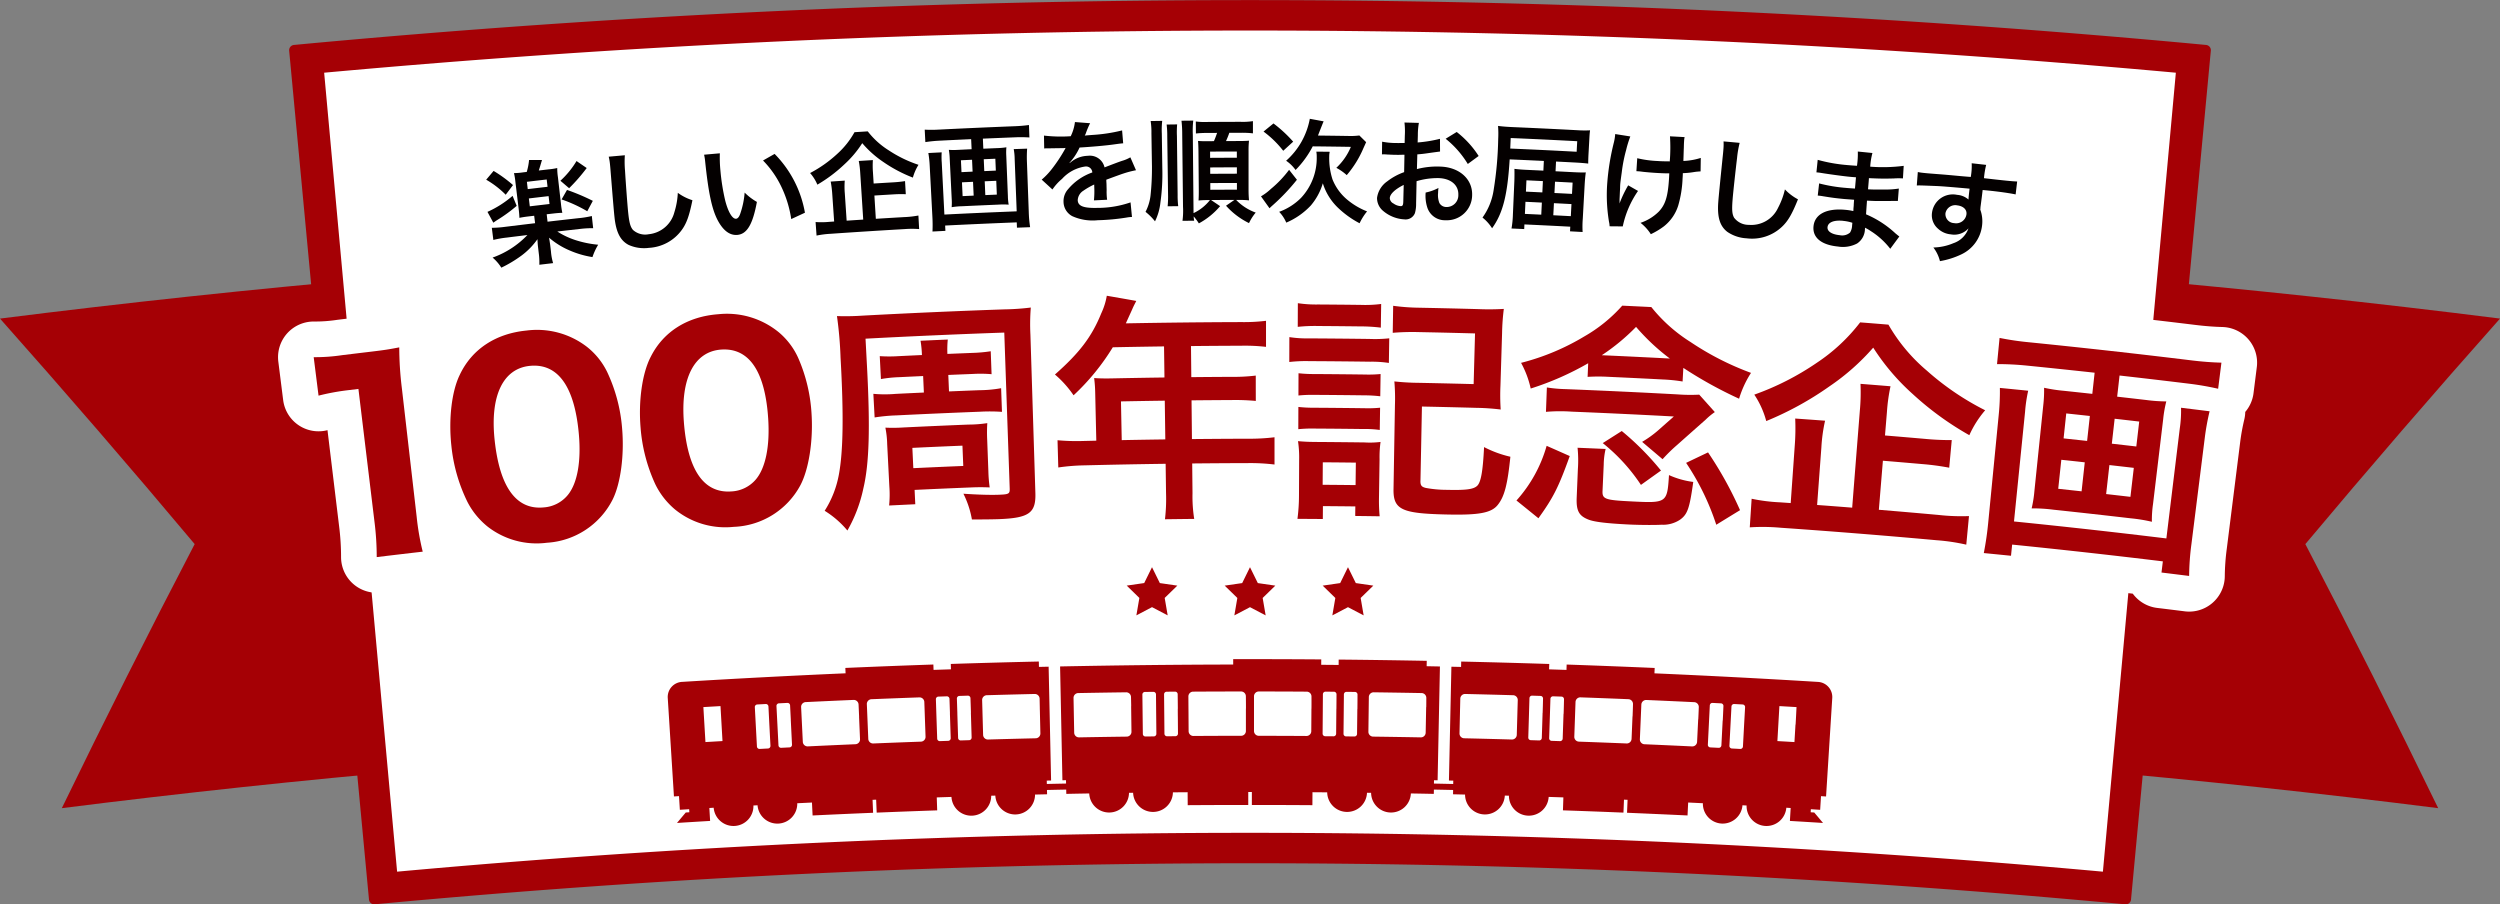
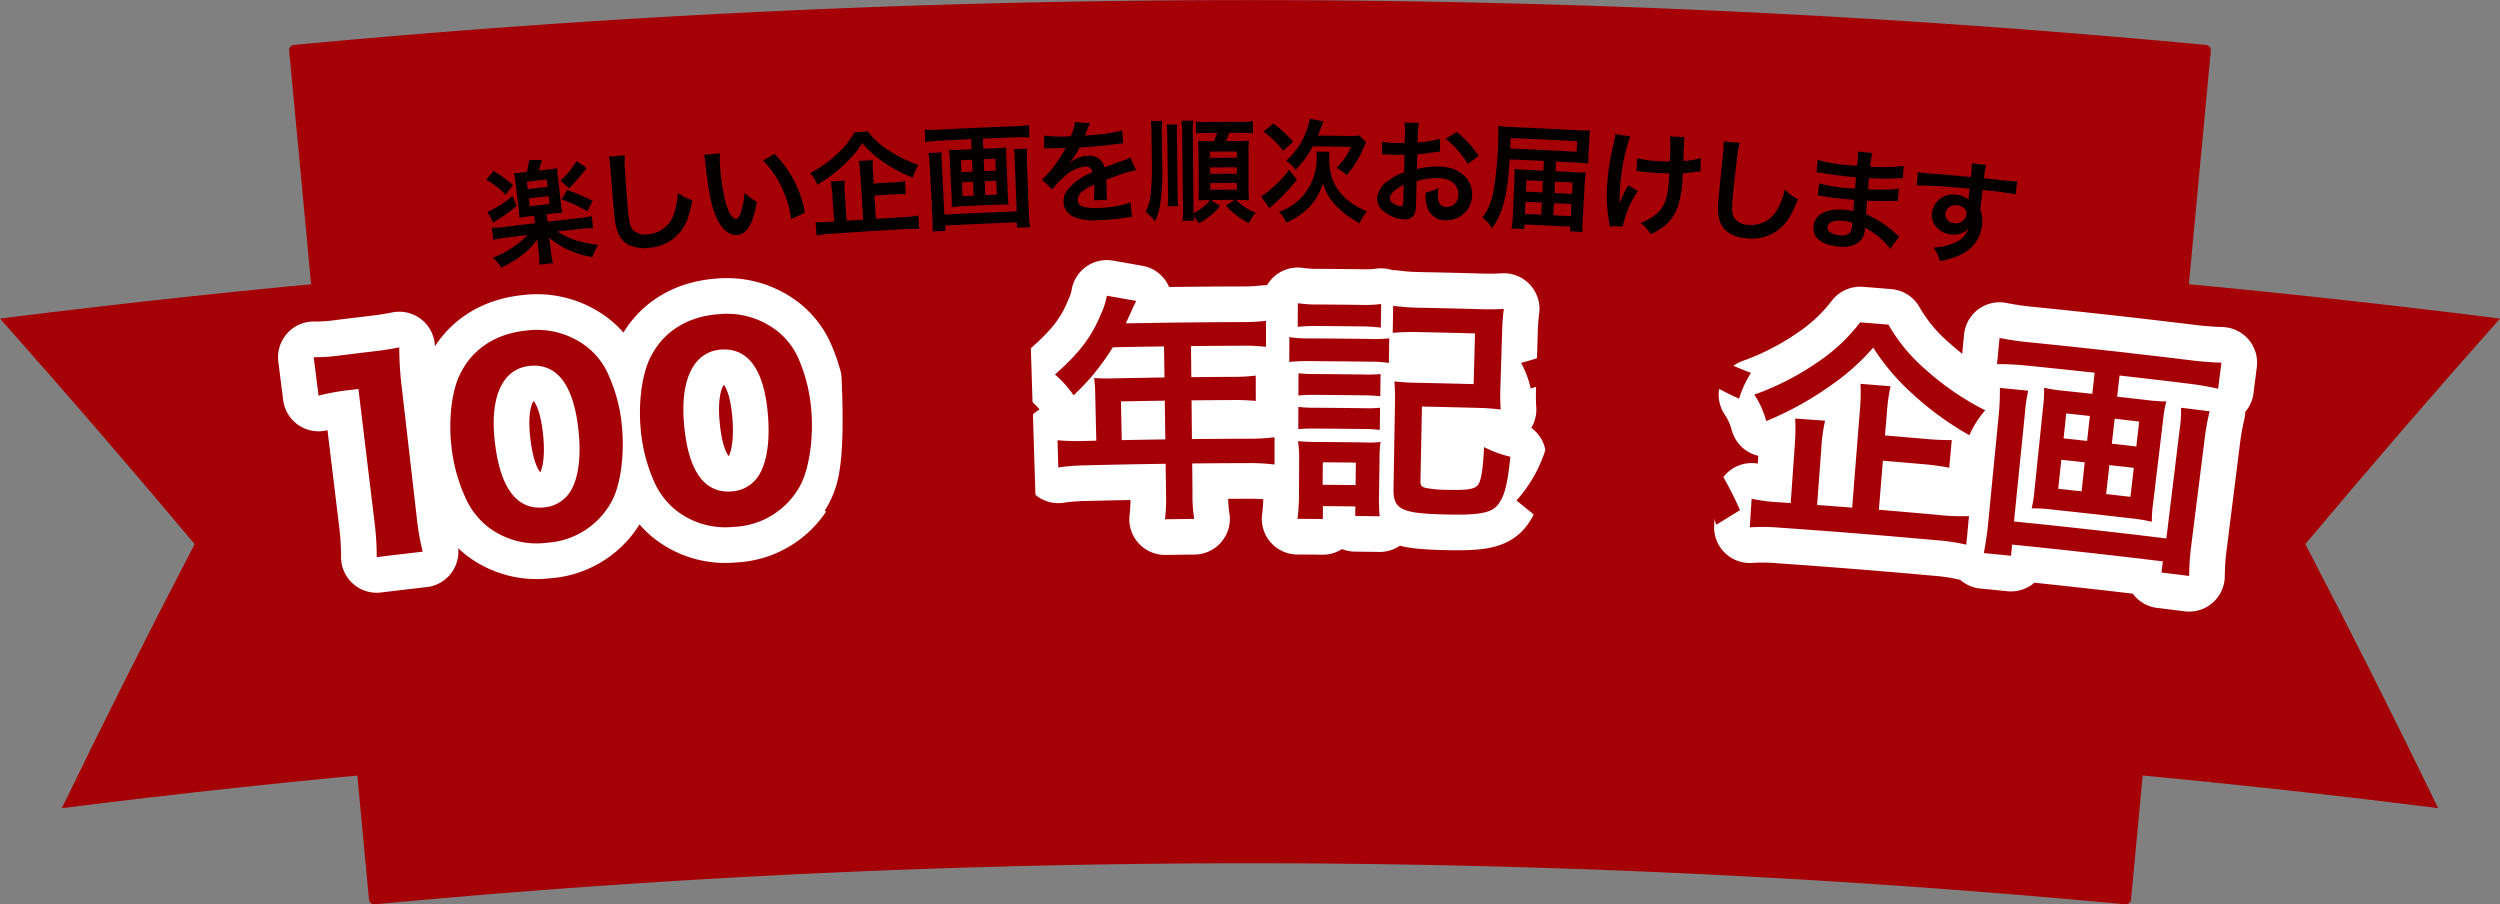
<svg xmlns="http://www.w3.org/2000/svg" width="393.322" height="142.279" viewBox="0 0 393.322 142.279">
  <rect x="0" y="0" width="393.322" height="142.279" fill="#808080" stroke="none" />
  <g id="グループ_330" data-name="グループ 330" transform="translate(21.376 842.882)">
    <g id="グループ_321" data-name="グループ 321" transform="translate(-21.376 -842.036)">
      <g id="グループ_320" data-name="グループ 320">
        <path id="パス_541" data-name="パス 541" d="M574.262-764.757q29.912,2.621,59.738,6.387-15.63,17.589-30.626,35.48,10.784,20.7,20.9,41.545-28.345-3.581-56.782-6.072Z" transform="translate(-240.677 807.646)" fill="#a50005" />
        <path id="パス_542" data-name="パス 542" d="M38.362-764.757Q8.45-762.136-21.376-758.37-5.746-740.78,9.25-722.89q-10.784,20.7-20.9,41.545,28.345-3.581,56.782-6.072Z" transform="translate(21.376 807.646)" fill="#a50005" />
        <g id="グループ_319" data-name="グループ 319" transform="translate(46.321)">
          <path id="パス_543" data-name="パス 543" d="M350.211-701.434a1471.943,1471.943,0,0,0-275.566,0L62.088-834.984a1606,1606,0,0,1,300.68,0Z" transform="translate(-62.088 842.036)" fill="#fff" />
          <path id="パス_544" data-name="パス 544" d="M350.211-701.434a1471.943,1471.943,0,0,0-275.566,0L62.088-834.984a1606,1606,0,0,1,300.68,0Z" transform="translate(-62.088 842.036)" fill="#a50005" />
          <path id="パス_545" data-name="パス 545" d="M350.211-701.434a1471.943,1471.943,0,0,0-275.566,0L62.088-834.984a1606,1606,0,0,1,300.68,0Z" transform="translate(-62.088 842.036)" fill="none" stroke="#a50005" stroke-linecap="round" stroke-linejoin="round" stroke-width="1.661" />
        </g>
-         <path id="パス_546" data-name="パス 546" d="M81.993-702.567l-11.477-125.7a1602.052,1602.052,0,0,1,291.325,0l-11.477,125.7A1475.838,1475.838,0,0,0,81.993-702.567Z" transform="translate(-19.517 838.86)" fill="#fff" />
      </g>
    </g>
    <g id="グループ_323" data-name="グループ 323" transform="translate(83.674 -739.181)">
      <g id="グループ_322" data-name="グループ 322" transform="translate(0 0)">
        <path id="パス_547" data-name="パス 547" d="M349.221-633q.067-1.074.134-2.148l.795.049q.489-7.758.976-15.516a2.38,2.38,0,0,0-2.251-2.508q-12.858-.788-25.726-1.349.018-.422.037-.845-6.923-.3-13.848-.538-.015.422-.029.845l-2.738-.09.027-.845q-6.925-.223-13.852-.381-.01.423-.019.846l-1.523-.034q-.194,8.952-.388,17.906l.683.015-.012.529q-1.513-.033-3.028-.064c0-.176.007-.353.011-.529l.564.012h0l.366-17.907-2.091-.041q.008-.423.016-.846-6.927-.131-13.855-.2l-.008.846-2.739-.024q0-.423.006-.846-6.928-.053-13.856-.04,0,.423,0,.846-13.618.025-27.234.3l.366,17.907h0l.564-.012c0,.176.007.353.011.529q-1.514.03-3.028.064l-.012-.529.683-.015q-.194-8.953-.388-17.906l-1.523.034q-.009-.423-.019-.846-6.926.157-13.852.381.014.423.027.845l-2.738.09q-.014-.422-.029-.845-6.925.236-13.848.538l.037.845q-12.868.561-25.726,1.349a2.38,2.38,0,0,0-2.251,2.508q.488,7.758.976,15.516l.795-.049.134,2.148,1.464-.091.03.483-.562.035q-.687.815-1.372,1.631v.012q2.6-.163,5.2-.317-.061-1.018-.12-2.035l.682-.041a3.129,3.129,0,0,0,3.3,2.867,3.13,3.13,0,0,0,2.953-3.219l.647-.035a3.129,3.129,0,0,0,3.282,2.882,3.13,3.13,0,0,0,2.968-3.2l2.313-.113q.049,1.018.1,2.036,4.758-.228,9.518-.424-.042-1.019-.084-2.037l.565-.023.083,2.037q4.759-.195,9.52-.357-.034-1.019-.069-2.037l2.314-.077a3.128,3.128,0,0,0,3.219,2.951,3.129,3.129,0,0,0,3.035-3.141l.647-.018a3.129,3.129,0,0,0,3.206,2.966A3.129,3.129,0,0,0,225.7-635.4l1.892-.043-.015-.677q1.513-.033,3.026-.064.007.338.014.677,1.8-.037,3.61-.068a3.128,3.128,0,0,0,3.174,3,3.128,3.128,0,0,0,3.081-3.1l.647-.008a3.129,3.129,0,0,0,3.161,3.015,3.129,3.129,0,0,0,3.1-3.081l2.315-.018q.007,1.019.014,2.038,4.763-.033,9.525-.033,0-1.019,0-2.039h.566q0,1.019,0,2.039,4.763,0,9.525.033.007-1.019.014-2.038l2.315.018a3.129,3.129,0,0,0,3.1,3.081,3.129,3.129,0,0,0,3.161-3.015l.647.008a3.128,3.128,0,0,0,3.081,3.1,3.128,3.128,0,0,0,3.174-3q1.806.032,3.61.068.007-.339.014-.677,1.513.03,3.026.064l-.015.677,1.892.043a3.129,3.129,0,0,0,3.049,3.127,3.129,3.129,0,0,0,3.206-2.966l.647.018a3.128,3.128,0,0,0,3.034,3.141,3.128,3.128,0,0,0,3.219-2.951l2.314.077q-.035,1.019-.069,2.037,4.76.163,9.52.357l.083-2.037.565.023q-.042,1.019-.084,2.037,4.759.2,9.518.424.048-1.018.1-2.036l2.313.113a3.129,3.129,0,0,0,2.967,3.2A3.129,3.129,0,0,0,337-633.714l.647.035a3.129,3.129,0,0,0,2.952,3.219,3.129,3.129,0,0,0,3.3-2.867l.682.041-.12,2.035q2.6.153,5.2.317v-.012q-.685-.816-1.372-1.631l-.562-.035.03-.483ZM176.37-646.567l.108,1.894.049.858-2.683.156-.043-.731-.12-2.02q-.081-1.376-.163-2.752l2.693-.157Q176.292-647.943,176.37-646.567Zm7.5-.41.08,1.54q.062,1.186.124,2.373a.406.406,0,0,1-.393.417l-1.3.069a.406.406,0,0,1-.435-.374l-.122-2.272q-.044-.821-.088-1.64l-.123-2.293a.407.407,0,0,1,.4-.418l1.307-.069a.407.407,0,0,1,.436.375Zm3.4-.174.068,1.38q.063,1.267.126,2.534a.405.405,0,0,1-.394.416l-1.3.066a.407.407,0,0,1-.435-.375q-.062-1.216-.124-2.433-.038-.74-.076-1.48-.058-1.147-.117-2.293a.406.406,0,0,1,.4-.417l1.307-.066a.406.406,0,0,1,.436.375Q187.22-648.3,187.277-647.151Zm10.744-.495.037.872q.057,1.343.114,2.686a.754.754,0,0,1-.738.769q-3.732.16-7.463.339a.754.754,0,0,1-.8-.7l-.11-2.259-.063-1.3q-.047-.968-.094-1.936a.755.755,0,0,1,.737-.773q3.749-.181,7.5-.341a.755.755,0,0,1,.8.7Q197.98-648.613,198.021-647.646Zm10.335-.4.013.384q.057,1.588.112,3.175a.754.754,0,0,1-.744.763q-3.732.133-7.465.286a.753.753,0,0,1-.8-.7l-.114-2.748-.034-.81q-.04-.969-.08-1.937a.756.756,0,0,1,.743-.768q3.75-.153,7.5-.287a.755.755,0,0,1,.8.708Zm3.957-.134.007.2q.06,1.86.12,3.719a.406.406,0,0,1-.4.41l-1.3.043a.406.406,0,0,1-.428-.382q-.062-1.809-.123-3.618l-.01-.3L210.1-650.4a.407.407,0,0,1,.4-.411l1.308-.043a.407.407,0,0,1,.429.383Q212.276-649.327,212.314-648.18Zm3.3-.1,0,.041q.058,1.937.117,3.875a.406.406,0,0,1-.4.409l-1.3.041a.407.407,0,0,1-.427-.384q-.059-1.887-.119-3.774l0-.142q-.037-1.147-.073-2.295a.406.406,0,0,1,.4-.409l1.308-.041a.407.407,0,0,1,.428.384Q215.582-649.431,215.616-648.283Zm10.843-.759c0,.157.007.315.011.472q.041,1.78.081,3.56a.753.753,0,0,1-.753.754q-3.734.087-7.467.193a.754.754,0,0,1-.791-.714l-.1-3.559v-.046l-.055-1.893a.755.755,0,0,1,.752-.758q3.751-.107,7.5-.194a.756.756,0,0,1,.79.719Zm14.37-.256.006.472q.022,1.78.046,3.561a.754.754,0,0,1-.76.746q-3.734.05-7.468.119a.754.754,0,0,1-.784-.721l-.068-3.561v-.045q-.018-.947-.036-1.893a.755.755,0,0,1,.759-.751q3.752-.07,7.5-.12a.755.755,0,0,1,.783.727Q240.819-650.031,240.829-649.3Zm3.93.427.016,1.542q.012,1.189.024,2.376a.405.405,0,0,1-.41.4l-1.3.014a.406.406,0,0,1-.419-.391q-.013-1.138-.027-2.275-.009-.821-.019-1.643l-.027-2.3a.406.406,0,0,1,.412-.4l1.308-.014a.407.407,0,0,1,.421.392Zm3.407-.031q0,.69.011,1.381.01,1.269.02,2.537a.406.406,0,0,1-.411.4l-1.3.011a.406.406,0,0,1-.418-.392q-.011-1.219-.022-2.436-.007-.741-.014-1.482l-.022-2.3a.408.408,0,0,1,.413-.4l1.309-.011a.407.407,0,0,1,.419.393Q248.156-650.049,248.166-648.9Zm10.718-.044v.873q0,1.344,0,2.688a.754.754,0,0,1-.769.737q-3.735,0-7.468.027a.754.754,0,0,1-.775-.732l-.015-2.262q0-.649-.009-1.3-.006-.969-.013-1.939a.755.755,0,0,1,.769-.741q3.752-.023,7.5-.026a.754.754,0,0,1,.774.735Q258.884-649.915,258.884-648.946Zm10.307.032,0,.385-.021,3.177a.755.755,0,0,1-.775.732q-3.734-.023-7.468-.027a.753.753,0,0,1-.769-.737q0-1.375,0-2.75,0-.405,0-.811,0-.969,0-1.939a.754.754,0,0,1,.774-.735q3.752,0,7.5.026a.755.755,0,0,1,.769.741Q269.2-649.883,269.191-648.914Zm3.924.032,0,.2q-.018,1.861-.034,3.721a.406.406,0,0,1-.418.393l-1.3-.011a.407.407,0,0,1-.411-.4q.014-1.81.029-3.62l0-.3q.009-1.148.018-2.3a.407.407,0,0,1,.42-.393l1.309.011a.407.407,0,0,1,.412.4Q273.125-650.031,273.114-648.883Zm3.3.034v.041q-.023,1.939-.045,3.877a.406.406,0,0,1-.419.391l-1.3-.014a.406.406,0,0,1-.41-.4q.019-1.888.038-3.776v-.142q.012-1.147.023-2.3a.407.407,0,0,1,.421-.392l1.308.014a.407.407,0,0,1,.412.4Q276.431-650,276.418-648.848Zm10.829-.306q-.005.236-.009.472l-.068,3.561a.753.753,0,0,1-.783.721q-3.734-.069-7.468-.119a.754.754,0,0,1-.76-.746q.022-1.781.046-3.561v-.045q.012-.947.024-1.893a.755.755,0,0,1,.783-.727q3.752.051,7.5.12a.755.755,0,0,1,.759.751Q287.261-649.887,287.248-649.154Zm14.356.771v.046l-.1,3.559a.754.754,0,0,1-.791.714q-3.733-.106-7.467-.193a.754.754,0,0,1-.753-.754q.041-1.781.081-3.56c0-.157.007-.315.011-.472l.033-1.466a.756.756,0,0,1,.79-.719q3.752.087,7.5.194a.755.755,0,0,1,.752.758Zm3.956.165,0,.142q-.06,1.886-.119,3.774a.406.406,0,0,1-.427.384l-1.3-.041a.406.406,0,0,1-.4-.409l.117-3.875,0-.041q.034-1.148.069-2.295a.406.406,0,0,1,.428-.384l1.308.041a.406.406,0,0,1,.4.409Q305.6-649.365,305.559-648.217Zm3.3.108q-.006.149-.011.3-.062,1.809-.123,3.618a.406.406,0,0,1-.428.382l-1.3-.043a.406.406,0,0,1-.4-.41q.061-1.859.121-3.719l.006-.2q.037-1.147.074-2.294a.407.407,0,0,1,.429-.383l1.308.043a.408.408,0,0,1,.4.411Q308.9-649.256,308.862-648.109Zm10.85.409-.033.81-.114,2.748a.753.753,0,0,1-.8.7q-3.732-.152-7.465-.286a.754.754,0,0,1-.744-.763q.056-1.588.112-3.175l.013-.384.068-1.937a.755.755,0,0,1,.8-.708q3.751.134,7.5.287a.756.756,0,0,1,.743.768Q319.752-648.669,319.712-647.7Zm10.334.464-.063,1.3q-.055,1.13-.109,2.259a.755.755,0,0,1-.8.7q-3.731-.179-7.463-.339a.754.754,0,0,1-.738-.769q.057-1.343.114-2.686l.037-.872q.041-.968.082-1.937a.755.755,0,0,1,.8-.7q3.75.161,7.5.341a.754.754,0,0,1,.737.773Q330.093-648.2,330.046-647.235Zm3.852.193q-.038.739-.076,1.48l-.124,2.433a.406.406,0,0,1-.435.375l-1.3-.066a.4.4,0,0,1-.394-.416q.062-1.267.126-2.534l.068-1.38q.057-1.146.114-2.293a.407.407,0,0,1,.436-.375l1.307.066a.406.406,0,0,1,.4.417Q333.957-648.189,333.9-647.043Zm3.4.178q-.043.82-.088,1.64l-.122,2.272a.406.406,0,0,1-.435.374l-1.3-.069a.406.406,0,0,1-.393-.417q.062-1.186.124-2.373l.08-1.54.12-2.293a.406.406,0,0,1,.436-.375l1.307.069a.407.407,0,0,1,.4.418Zm8.056.454-.12,2.02-.043.731q-1.341-.08-2.683-.156.025-.429.049-.858l.108-1.894q.079-1.376.158-2.752l2.693.157Q345.439-647.787,345.358-646.411Z" transform="translate(-167.908 656.706)" fill="#a50005" />
      </g>
    </g>
    <g id="グループ_325" data-name="グループ 325" transform="translate(55.115 -824.188)">
      <g id="グループ_324" data-name="グループ 324">
        <path id="パス_548" data-name="パス 548" d="M123.048-789.322c-.537.064-1,.138-1.372.219-.013-.411-.047-.838-.124-1.475q-.251-2.07-.5-4.139a11.4,11.4,0,0,0-.228-1.426,10.357,10.357,0,0,0,1.431-.118l.577-.069a9.667,9.667,0,0,0,.364-1.873l2.033-.005c-.248.854-.421,1.413-.5,1.655l1.516-.176a10.206,10.206,0,0,0,1.383-.212,9.693,9.693,0,0,0,.109,1.44q.236,2.071.472,4.142a13.374,13.374,0,0,0,.221,1.464c-.4.009-.83.041-1.35.1l-1.111.128q.068.584.136,1.168,2.415-.281,4.831-.55a15.264,15.264,0,0,0,2.136-.342q.1.956.209,1.912a16.3,16.3,0,0,0-2.173.132q-1.733.193-3.465.392a11.978,11.978,0,0,0,2.753,1.319,16.392,16.392,0,0,0,3.674.76,9.715,9.715,0,0,0-.9,1.945,14.584,14.584,0,0,1-3.537-1.022,12.25,12.25,0,0,1-3.283-2.026,4.8,4.8,0,0,0,.073.476c.006.053.092.635.1.688l.12,1.027a8.765,8.765,0,0,0,.336,1.808l-2.167.255a10.828,10.828,0,0,0-.092-1.837q-.06-.5-.119-1.009c-.04-.336-.062-.674-.085-1.174a11.233,11.233,0,0,1-2.46,2.538,19.567,19.567,0,0,1-3.225,1.941,6.759,6.759,0,0,0-1.373-1.587,14.087,14.087,0,0,0,5.478-3.547q-1.624.195-3.248.4a15.8,15.8,0,0,0-2.111.371q-.12-.955-.24-1.909a16.3,16.3,0,0,0,2.141-.159q2.333-.288,4.666-.565L124-789.434Zm-1.8-1.667a23.642,23.642,0,0,1-2.987,2.181c-.32.2-.336.221-.687.463l-.923-1.7a16.05,16.05,0,0,0,3.951-2.519Zm-3.633-5.5a20.84,20.84,0,0,1,3.054,2.227q-.574.761-1.147,1.522a14.433,14.433,0,0,0-3.071-2.365Q117.031-795.793,117.614-796.484Zm5.376,2.863q1.556-.186,3.112-.366l-.133-1.15q-1.558.18-3.116.366Q122.921-794.2,122.989-793.621Zm.322,2.707q1.551-.185,3.1-.365l-.144-1.239q-1.554.18-3.107.365Q123.237-791.533,123.312-790.914Zm5.852-2.579a33.749,33.749,0,0,1,4.063,1.719q-.438.818-.874,1.637a22.393,22.393,0,0,0-4.04-1.862Q128.738-792.746,129.164-793.493Zm3.1-3.445a27.863,27.863,0,0,1-2.767,3.174l-1.372-1.172a13.831,13.831,0,0,0,2.538-3.1Z" transform="translate(-116.45 804.684)" fill="#040000" />
        <path id="パス_549" data-name="パス 549" d="M153.723-799.549a16.029,16.029,0,0,0,.029,2.415c.1,1.656.36,5.265.489,6.523.174,1.684.346,2.311.758,2.806a2.863,2.863,0,0,0,2.486.68,4.639,4.639,0,0,0,4.03-3.455,11.938,11.938,0,0,0,.542-3.058,7.861,7.861,0,0,0,2.3,1.163c-.5,2.461-.926,3.665-1.708,4.722a6.839,6.839,0,0,1-5.129,2.772,5.9,5.9,0,0,1-3.2-.462c-1.313-.688-1.975-2-2.225-4.372-.1-.921-.248-2.7-.608-7.156-.038-.533-.077-.905-.1-1.153a8.591,8.591,0,0,0-.2-1.2Q152.456-799.437,153.723-799.549Z" transform="translate(-131.909 805.281)" fill="#040000" />
        <path id="パス_550" data-name="パス 550" d="M180.707-800.1a20.179,20.179,0,0,0,.089,2.711,33.181,33.181,0,0,0,.755,4.728c.465,1.82,1.135,2.906,1.707,2.858.268-.023.5-.311.669-.826a13.136,13.136,0,0,0,.68-3.293,8.973,8.973,0,0,0,1.928,1.468c-.65,3.539-1.563,5.062-3.079,5.191-1.195.1-2.233-.684-3.1-2.325-.89-1.71-1.443-4.255-1.955-9.163a8.446,8.446,0,0,0-.173-1.129Q179.469-799.993,180.707-800.1Zm8.614.094a17.429,17.429,0,0,1,4.771,9.252q-1.079.5-2.155,1A17.825,17.825,0,0,0,190.4-794.8a15.3,15.3,0,0,0-2.9-4.168Q188.408-799.488,189.322-800.007Z" transform="translate(-143.944 805.526)" fill="#040000" />
        <path id="パス_551" data-name="パス 551" d="M217.343-806.322a12.68,12.68,0,0,0,3.289,2.978,19.585,19.585,0,0,0,4.695,2.285,7.6,7.6,0,0,0-.884,2.011,22.111,22.111,0,0,1-4.606-2.429,16.35,16.35,0,0,1-3.359-2.988,16.576,16.576,0,0,1-2.779,3.305,23.117,23.117,0,0,1-4.283,3.224,6.64,6.64,0,0,0-1.144-1.829,19.717,19.717,0,0,0,4.25-2.995,13.224,13.224,0,0,0,2.737-3.431Zm1.272,13.756q2.225-.138,4.451-.266a15.073,15.073,0,0,0,2.247-.251q.058,1.067.117,2.135a14.961,14.961,0,0,0-2.255,0q-5.808.333-11.613.737a15.034,15.034,0,0,0-2.273.286q-.077-1.066-.154-2.133a12.655,12.655,0,0,0,2.135-.026l.786-.054q-.147-2.134-.294-4.266a16.81,16.81,0,0,0-.248-2.019l2.213-.15a12.22,12.22,0,0,0,.008,2.017q.143,2.142.287,4.285,1.3-.087,2.608-.171-.232-3.627-.465-7.255a14.667,14.667,0,0,0-.234-1.966q1.11-.072,2.22-.14a13.261,13.261,0,0,0,.011,1.927q.054.881.109,1.76,1.483-.091,2.967-.179a19.066,19.066,0,0,0,1.972-.2q.059,1.031.118,2.063a18.638,18.638,0,0,0-1.961.025q-1.489.087-2.979.18Q218.5-794.4,218.615-792.566Z" transform="translate(-157.312 808.295)" fill="#040000" />
        <path id="パス_552" data-name="パス 552" d="M243.083-805.657a21.839,21.839,0,0,0-2.22.223q-.052-.978-.1-1.957a20.576,20.576,0,0,0,2.2-.007q5.985-.3,11.972-.534a22.116,22.116,0,0,0,2.228-.19q.036.98.071,1.959a21.206,21.206,0,0,0-2.214-.025q-2.553.1-5.107.21.035.792.069,1.584,1.076-.047,2.151-.092a11.31,11.31,0,0,0,1.48-.132,9.242,9.242,0,0,0-.019,1.338l.255,6.373a8.323,8.323,0,0,0,.124,1.315,11.487,11.487,0,0,0-1.579-.007q-2.892.121-5.785.258a11.856,11.856,0,0,0-1.608.149,8.836,8.836,0,0,0,.007-1.32q-.157-3.185-.314-6.371a9.829,9.829,0,0,0-.138-1.331,11.387,11.387,0,0,0,1.485,0q1.049-.051,2.1-.1-.037-.792-.073-1.584Q245.572-805.783,243.083-805.657Zm13.794,1.253a18.507,18.507,0,0,0-.036,2q.146,3.988.292,7.977a19.2,19.2,0,0,0,.213,2.381l-2.071.078-.032-.837q-5.634.218-11.267.5l.042.836-2.033.105a23.178,23.178,0,0,0-.018-2.373l-.421-8.007a17.1,17.1,0,0,0-.212-1.969q1.048-.056,2.1-.108a11.122,11.122,0,0,0,.008,1.587q.207,4.1.415,8.2,5.687-.287,11.377-.507-.159-4.122-.319-8.244a9.014,9.014,0,0,0-.15-1.546Zm-10.417,1.829.088,1.868,1.747-.081-.085-1.869Zm.164,3.47.1,2.171,1.74-.08q-.05-1.086-.1-2.172Zm3.508-1.765,1.82-.078-.078-1.869-1.823.078Zm.165,3.774,1.812-.077q-.045-1.086-.09-2.172l-1.816.078Z" transform="translate(-171.769 809.096)" fill="#040000" />
        <path id="パス_553" data-name="パス 553" d="M274.284-806.831a22.808,22.808,0,0,0,4.21.1,6.973,6.973,0,0,0,.662-2.229q1.193.091,2.385.184a13.083,13.083,0,0,0-.683,1.622c-.086.2-.12.253-.154.325.144-.022.144-.022,1.139-.1a25.588,25.588,0,0,0,4.733-.717q.085,1.014.169,2.028c-.506.047-.506.046-1.426.173-1.317.189-3.61.388-5.434.493a9.294,9.294,0,0,1-1.593,2.416l.019.035c.123-.093.124-.093.353-.277a4.378,4.378,0,0,1,2.522-.872,2.365,2.365,0,0,1,2.627,1.823q2.063-.8,2.737-1.024a5.725,5.725,0,0,0,1.325-.561q.444,1.016.886,2.032a15.721,15.721,0,0,0-1.989.52c-.25.077-1.144.4-2.679.968l0,.2c.029.462.029.462.034.712,0,.178.012.481.017.713-.011.3-.007.463,0,.588a7.241,7.241,0,0,0,.077.942l-2.077.1a14.13,14.13,0,0,0,.054-2.069l-.011-.427a10.749,10.749,0,0,0-1.7.972,1.87,1.87,0,0,0-.892,1.486c.027.927.9,1.274,3.062,1.219a15.88,15.88,0,0,0,5.248-.867q.112,1.148.224,2.295a5.2,5.2,0,0,0-.82.088,33.686,33.686,0,0,1-4.567.425,7.767,7.767,0,0,1-4.005-.639,2.587,2.587,0,0,1-1.376-2.258,2.823,2.823,0,0,1,.729-2,8.724,8.724,0,0,1,3.8-2.619.986.986,0,0,0-1.125-.933,6.074,6.074,0,0,0-3.637,1.942,7.963,7.963,0,0,0-1.512,1.67q-.843-.775-1.689-1.548a11.105,11.105,0,0,0,1.567-1.639,24.285,24.285,0,0,0,2.07-3.113.876.876,0,0,1,.137-.236c-.072,0-.307.028-.306.027-.29.008-1.881.023-2.279.037-.345-.007-.345-.006-.507,0a2.061,2.061,0,0,0-.289.027Q274.3-805.815,274.284-806.831Z" transform="translate(-186.528 809.469)" fill="#040000" />
        <path id="パス_554" data-name="パス 554" d="M305.989-809.331a12.521,12.521,0,0,0-.063,1.961q.04,2.744.079,5.487a32.284,32.284,0,0,1-.3,5.422,8.7,8.7,0,0,1-.849,2.935,9.134,9.134,0,0,0-1.491-1.49,7.446,7.446,0,0,0,.781-2.526,40.285,40.285,0,0,0,.23-4.619q-.042-2.592-.083-5.184a11.751,11.751,0,0,0-.122-1.958Zm2.349.557a14.356,14.356,0,0,0-.033,1.835q.055,4.624.11,9.247a13.764,13.764,0,0,0,.093,1.781l-1.665.021a14.8,14.8,0,0,0,.065-1.818q-.062-4.6-.124-9.193a13.807,13.807,0,0,0-.1-1.851Zm6.76,12.861a11.566,11.566,0,0,1-3.343,2.713,8.994,8.994,0,0,0-.814-1.1,3.831,3.831,0,0,0,.077.677l-1.839.019a11.9,11.9,0,0,0,.083-2.228q-.062-5.657-.125-11.313a18.741,18.741,0,0,0-.115-2.208l1.851-.019a14.412,14.412,0,0,0-.069,2.21q.052,5.657.105,11.314c.006.57.007.766.01,1.033a7.217,7.217,0,0,0,2.58-2.052l-.394,0c-.609,0-.968.025-1.4.064.031-.5.045-1.034.039-1.639q-.025-3.02-.051-6.04c-.006-.73-.028-1.229-.068-1.692a14.323,14.323,0,0,0,1.521.042l.977-.006c.2-.447.34-.822.5-1.3l-1.431.009a15.719,15.719,0,0,0-1.9.086l-.017-1.889a11.3,11.3,0,0,0,1.907.074q2.56-.017,5.119-.022a10.336,10.336,0,0,0,1.961-.108q0,.962,0,1.924a13.457,13.457,0,0,0-1.957-.088l-1.758,0a13.128,13.128,0,0,1-.521,1.3l1.828-.006c.977,0,1.412-.02,1.791-.055a14.168,14.168,0,0,0-.072,1.639q0,3.011,0,6.022c0,.642.018,1.105.072,1.728a14.892,14.892,0,0,0-1.559-.07h-.466a8.008,8.008,0,0,0,3.081,1.993,7.526,7.526,0,0,0-1.055,1.657,11.8,11.8,0,0,1-3.618-2.737l1.323-.913q-1.837.005-3.674.017Zm-1.572-7.6q2.1-.014,4.205-.018,0-.49,0-.98-2.1,0-4.209.018Q313.522-804,313.526-803.512Zm.017,2.512q2.1-.013,4.194-.018l0-1q-2.1,0-4.2.018Q313.539-801.5,313.543-801Zm.017,2.512q2.091-.013,4.183-.018,0-.525,0-1.051-2.094,0-4.188.018Q313.555-799.013,313.559-798.488Z" transform="translate(-199.631 809.652)" fill="#040000" />
        <path id="パス_555" data-name="パス 555" d="M341.747-800.291a31.857,31.857,0,0,1-3.72,3.934c-.359.319-.431.39-.592.55q-.669-.937-1.339-1.874a8.432,8.432,0,0,0,1.564-1.172,17.212,17.212,0,0,0,2.856-3Q341.133-801.071,341.747-800.291Zm-3.688-8.859a20.881,20.881,0,0,1,3.1,2.868q-.783.716-1.564,1.434a15.71,15.71,0,0,0-3.1-3.023Q337.276-808.512,338.059-809.149Zm8.853,4.458a3.18,3.18,0,0,0-.082.748,10.965,10.965,0,0,0,.511,3.588,8.026,8.026,0,0,0,2.465,3.315,11.188,11.188,0,0,0,2.978,1.728,8.983,8.983,0,0,0-1.179,1.867,14.864,14.864,0,0,1-3.552-2.589,9.064,9.064,0,0,1-2.229-3.7,9.61,9.61,0,0,1-1.886,3.49,11.429,11.429,0,0,1-3.866,2.7,5.773,5.773,0,0,0-1.117-1.7,9.37,9.37,0,0,0,3.435-2.187,9.174,9.174,0,0,0,2.474-6.48,4.363,4.363,0,0,0-.063-.8Q345.855-804.706,346.912-804.692Zm2.9-2.488a10.341,10.341,0,0,0,1.758-.078l1.067,1.053c-.132.3-.189.425-.415.919a16.285,16.285,0,0,1-2.636,4.267,8.232,8.232,0,0,0-1.639-1.147,9.47,9.47,0,0,0,2.289-3.3q-3-.049-6-.08a15.3,15.3,0,0,1-2.7,3.718,5.975,5.975,0,0,0-1.486-1.453,11.625,11.625,0,0,0,3.726-6.6q1.088.2,2.175.4c-.149.337-.186.443-.56,1.384-.112.284-.188.5-.336.851Q347.425-807.218,349.807-807.18Z" transform="translate(-214.196 809.877)" fill="#040000" />
        <path id="パス_556" data-name="パス 556" d="M375.139-796.092a5.282,5.282,0,0,1-.184,1.51,1.573,1.573,0,0,1-1.672.99,5.613,5.613,0,0,1-3.349-1.345,2.616,2.616,0,0,1-.942-2.034,3.784,3.784,0,0,1,1.6-2.6,9.549,9.549,0,0,1,2.663-1.451q.026-1.372.051-2.743c-.144,0-.144,0-.741.017-.271.011-.524,0-.976-.006-.27-.007-.776-.036-.992-.041-.234-.023-.4-.027-.451-.028a3.51,3.51,0,0,0-.38.009q.012-1,.025-2a11.414,11.414,0,0,0,2.186.21c.181,0,.38.009.633,0,.435-.008.526,0,.724,0l.03-1.175a11.843,11.843,0,0,0-.058-2.051q1.135.028,2.269.06a10.7,10.7,0,0,0-.162,1.939l-.032,1.139a20.861,20.861,0,0,0,3.513-.574q.006,1,.011,2c-.327.044-.672.086-1.925.263-.6.089-.961.133-1.65.185q-.032,1.158-.064,2.315a12.5,12.5,0,0,1,3.691-.391c3.012.094,5.09,1.992,4.995,4.519a3.979,3.979,0,0,1-4.2,3.92,2.894,2.894,0,0,1-2.872-2.067,5.933,5.933,0,0,1-.239-2.289,7.652,7.652,0,0,0,2.016-.724,6.192,6.192,0,0,0-.06.782,3.415,3.415,0,0,0,.2,1.575,1.243,1.243,0,0,0,1.109.642,1.839,1.839,0,0,0,1.876-1.916c.053-1.531-1.172-2.573-3.1-2.633a11.488,11.488,0,0,0-3.47.487Q375.178-797.847,375.139-796.092Zm-1.951-2.921c-1.365.679-2.173,1.445-2.188,2.086a.983.983,0,0,0,.572.833,2.163,2.163,0,0,0,1.137.42c.3.008.4-.15.413-.738Q373.154-797.713,373.187-799.013Zm10.082-3.293a15.058,15.058,0,0,0-3.484-3.969q.869-.534,1.74-1.066a14.987,14.987,0,0,1,3.452,3.777Z" transform="translate(-228.835 809.411)" fill="#040000" />
        <path id="パス_557" data-name="パス 557" d="M408.54-802.355q-2.688-.13-5.377-.244c-.35,5.656-1.063,8.461-2.767,10.835a6.784,6.784,0,0,0-1.508-1.682,9.884,9.884,0,0,0,1.748-4.3,56.543,56.543,0,0,0,.723-8.084,15.367,15.367,0,0,0-.026-2.034c.6.078,1.3.142,2.373.188q5.007.215,10.012.482a17.587,17.587,0,0,0,2.091.024c-.062.461-.08.781-.125,1.6q-.058,1.041-.115,2.081c-.038.676-.049,1.211-.05,1.55-.575-.068-1.206-.12-1.963-.161q-1.552-.082-3.1-.16l-.077,1.53q1.315.066,2.63.135c.936.049,1.622.069,2.129.044-.093.709-.146,1.349-.185,2.06q-.145,2.615-.289,5.23a15.918,15.918,0,0,0-.026,2.087l-1.98-.107q.019-.365.039-.73-3.606-.191-7.213-.356l-.033.73-2-.089a14.671,14.671,0,0,0,.22-2.184l.226-5.2c.026-.6.027-1.443.015-2,.646.082,1.132.121,2.069.164q1.243.057,2.485.117Zm5.161-1.45.088-1.654q-5.231-.281-10.465-.5-.035.828-.07,1.656Q408.478-804.084,413.7-803.8Zm-7.9,4.5q-.041.89-.081,1.78,1.293.059,2.585.122.042-.89.085-1.78Q407.093-799.249,405.8-799.308Zm-.154,3.382-.087,1.9q1.287.058,2.575.12l.092-1.9Q406.934-795.868,405.644-795.926Zm7.324-1.244.095-1.779q-1.384-.074-2.769-.143-.045.89-.089,1.779Q411.586-797.244,412.968-797.171Zm-.186,3.5q.051-.952.1-1.9-1.379-.073-2.759-.143-.047.952-.1,1.9Q411.405-793.739,412.782-793.666Z" transform="translate(-242.139 808.981)" fill="#040000" />
        <path id="パス_558" data-name="パス 558" d="M439.035-796.608a15.283,15.283,0,0,0-2.4,5.58l-2.077-.019a2.908,2.908,0,0,0-.085-.684,25.62,25.62,0,0,1-.3-5.818,37.527,37.527,0,0,1,1.066-6.7,7.666,7.666,0,0,0,.206-1.309q1.19.186,2.378.377a16.757,16.757,0,0,0-.659,2.137,23.532,23.532,0,0,0-.684,3.474c-.162,1.168-.229,1.682-.25,2.02,0,.053-.016.267-.016.552-.012.2-.03.5-.066,1.37-.008.142-.015.249-.019.32,0,.285.012.393-.005.678a18.065,18.065,0,0,1,1.365-2.861Q438.261-797.05,439.035-796.608Zm-.124-5.15a16.669,16.669,0,0,0,3.2.441c.686.046.976.048,1.917.058a26.871,26.871,0,0,0,.035-3.944q1.152.061,2.3.125a3.834,3.834,0,0,0-.079.6c-.012.178-.024.337-.044,1.14-.014.2-.026.873-.07,2.013a10.2,10.2,0,0,0,2.739-.48q-.015,1.061-.031,2.123a8.925,8.925,0,0,0-1.022.1,13.04,13.04,0,0,1-1.769.176c-.009.375-.02.534-.043.855a17.581,17.581,0,0,1-.678,4.221,6.71,6.71,0,0,1-2.28,3.306,11.785,11.785,0,0,1-2.036,1.22,6.986,6.986,0,0,0-1.622-1.785,7.448,7.448,0,0,0,2.864-1.757c1.006-1.057,1.416-2.279,1.6-4.909.026-.373.037-.533.059-1.121-.617.011-1.554-.034-2.455-.094-.5-.033-1.17-.095-1.637-.143-.52-.069-.592-.074-.809-.088l-.27-.017Z" transform="translate(-257.818 807.955)" fill="#040000" />
        <path id="パス_559" data-name="パス 559" d="M469.061-803.25a15.969,15.969,0,0,0-.408,2.381c-.2,1.646-.6,5.242-.7,6.5-.134,1.687-.078,2.335.237,2.9a2.858,2.858,0,0,0,2.32,1.118,4.637,4.637,0,0,0,4.587-2.668,11.907,11.907,0,0,0,1.087-2.909,7.858,7.858,0,0,0,2.051,1.561c-.934,2.33-1.573,3.436-2.535,4.335a6.836,6.836,0,0,1-5.544,1.8,5.9,5.9,0,0,1-3.058-1.033c-1.166-.915-1.579-2.322-1.4-4.7.072-.924.245-2.7.7-7.148.059-.532.089-.9.108-1.153a8.764,8.764,0,0,0,.022-1.213Q467.795-803.369,469.061-803.25Z" transform="translate(-271.854 807.032)" fill="#040000" />
        <path id="パス_560" data-name="パス 560" d="M504.788-785.3a11.921,11.921,0,0,0-3.044-2.773,7.852,7.852,0,0,0-.919-.542c-.009.088-.016.16-.02.195a2.776,2.776,0,0,1-1.242,2.292,4.8,4.8,0,0,1-3.014.471c-2.6-.254-4-1.4-3.838-3.159.179-1.933,2.06-2.906,5.071-2.61a9.418,9.418,0,0,1,1.193.19,3.226,3.226,0,0,0,.024-.427c.009-.088.022-.213.039-.39.007-.249.007-.25.06-.961-.864-.068-1.421-.1-1.8-.142-1.095-.107-1.757-.189-3.237-.436-.231-.04-.411-.057-.68-.082q.108-.956.216-1.912a24.188,24.188,0,0,0,4.161.7c.36.035.973.078,1.477.111.016-.16.076-.763.159-1.775-.578-.04-.866-.068-1.137-.095-.882-.087-3.2-.4-4.4-.6-.2-.037-.341-.05-.395-.055l-.289-.027q.1-.984.2-1.968a24.893,24.893,0,0,0,4.821.837c.289.028.9.071,1.357.1a12.433,12.433,0,0,0,.132-2.243q1.149.114,2.3.232a10.8,10.8,0,0,0-.347,2.149,25.594,25.594,0,0,0,5.268-.13l-.122,1.976a11.425,11.425,0,0,0-1.44.008c-1.608.046-2.315.026-3.909-.048-.027.445-.049.658-.143,1.759.9.038.9.038,2.576.033a13.761,13.761,0,0,0,2.271-.154l-.155,1.954c-.306-.014-.761-.009-1.179,0-.274.007-1.09.01-2.449,0-.253-.008-.523-.018-1.227-.054-.122,1.724-.122,1.725-.147,2.152a15.85,15.85,0,0,1,4.637,3.01c.282.228.364.308.6.477Q505.5-786.269,504.788-785.3Zm-7.428-4.4c-1.448-.143-2.369.235-2.442,1-.063.657.665,1.138,1.932,1.262a1.872,1.872,0,0,0,1.608-.414,2.249,2.249,0,0,0,.327-1.113c.007-.071.043-.426.042-.426A6.3,6.3,0,0,0,497.359-789.693Z" transform="translate(-283.887 805.748)" fill="#040000" />
        <path id="パス_561" data-name="パス 561" d="M532.029-790.4c-.009.07-.008.214-.034.426a5.353,5.353,0,0,1,.271,2.563,5.731,5.731,0,0,1-3.231,4.458,12.731,12.731,0,0,1-3.388,1.075,5.834,5.834,0,0,0-1.034-2.145,8.569,8.569,0,0,0,3.147-.677,3.767,3.767,0,0,0,2.376-2.339,2.982,2.982,0,0,1-2.774.947,3.346,3.346,0,0,1-2-.876,2.781,2.781,0,0,1-.963-2.53,3.3,3.3,0,0,1,3.94-2.812,3.045,3.045,0,0,1,1.806.75.741.741,0,0,1,.007-.214c-.014-.038.1-1.028.16-1.506-2.58-.234-4.278-.372-5.075-.409-2.739-.111-2.738-.108-3.232-.092q.08-1.058.159-2.116a8.084,8.084,0,0,0,.88.133c.451.051.739.08,3.075.256,1.175.1,1.356.119,2.838.256.6.052.6.052,1.538.128a9.5,9.5,0,0,0,.146-2.154q1.139.126,2.278.255a13.547,13.547,0,0,0-.345,2.094c3.137.362,4.546.507,5.221.519q-.119,1.017-.239,2.035c-.658-.137-1.516-.281-3.009-.465-.432-.053-.755-.093-2.18-.23q-.07.575-.139,1.15Q532.13-791.157,532.029-790.4Zm-3.68-.258a1.571,1.571,0,0,0-1.831,1.223,1.416,1.416,0,0,0,1.359,1.575,1.637,1.637,0,0,0,1.942-1.386C529.907-789.988,529.336-790.54,528.349-790.656Z" transform="translate(-296.929 804.269)" fill="#040000" />
      </g>
    </g>
    <g id="グループ_328" data-name="グループ 328" transform="translate(27.977 -796.352)">
      <g id="グループ_326" data-name="グループ 326">
        <path id="パス_562" data-name="パス 562" d="M67.55-743.544a28.379,28.379,0,0,0,4.458-.315q2.214-.271,4.429-.534c2.439-.289,3-.393,4.575-.694a52.988,52.988,0,0,0,.408,6.411l2.333,20.259a39.278,39.278,0,0,0,.951,5.471q-3.62.416-7.238.855a44.084,44.084,0,0,0-.35-5.542q-1.265-10.458-2.529-20.914l-1.78.216a35.507,35.507,0,0,0-4.494.839Z" transform="translate(-67.55 753.208)" fill="none" stroke="#fff" stroke-linejoin="round" stroke-width="11.22" />
        <path id="パス_563" data-name="パス 563" d="M112.18-719.048a12.1,12.1,0,0,1-3.189-3.88,25.942,25.942,0,0,1-2.54-8.846c-.457-4.172.041-8.569,1.319-11.176,1.9-4.028,5.643-6.493,10.492-6.967a12.86,12.86,0,0,1,9.517,2.566,11.351,11.351,0,0,1,3.171,3.932,25.473,25.473,0,0,1,2.363,8.937c.357,4.142-.226,8.6-1.486,11.14a12.429,12.429,0,0,1-10.34,6.809A12.555,12.555,0,0,1,112.18-719.048Zm1.067-13.728c.779,7.484,3.405,11.108,7.737,10.683a5.38,5.38,0,0,0,3.79-1.956c1.513-1.852,2.121-5.328,1.722-9.666-.682-7.451-3.307-11.073-7.69-10.646C114.584-743.946,112.528-739.668,113.247-732.776Z" transform="translate(-84.788 755.392)" fill="none" stroke="#fff" stroke-linejoin="round" stroke-width="11.22" />
        <path id="パス_564" data-name="パス 564" d="M165.539-723.814a12.119,12.119,0,0,1-3.088-3.96,25.955,25.955,0,0,1-2.314-8.907c-.351-4.183.256-8.566,1.6-11.139,2-3.978,5.8-6.347,10.658-6.7a12.852,12.852,0,0,1,9.445,2.807,11.355,11.355,0,0,1,3.069,4.011,25.486,25.486,0,0,1,2.135,8.993c.252,4.151-.443,8.6-1.766,11.1a12.42,12.42,0,0,1-10.5,6.545A12.543,12.543,0,0,1,165.539-723.814Zm1.412-13.7c.59,7.5,3.122,11.191,7.461,10.876a5.378,5.378,0,0,0,3.837-1.859c1.558-1.814,2.253-5.272,1.964-9.619-.493-7.466-3.024-11.153-7.415-10.837C168.57-748.643,166.408-744.418,166.952-737.511Z" transform="translate(-108.709 757.424)" fill="none" stroke="#fff" stroke-linejoin="round" stroke-width="11.22" />
-         <path id="パス_565" data-name="パス 565" d="M240.731-756.091a37.87,37.87,0,0,0,4.1-.286,32.947,32.947,0,0,0-.061,4.255q.39,12.464.781,24.928c.1,3.16-1.01,3.939-5.834,4.112-.792.029-2.376.05-4.151.046a14.76,14.76,0,0,0-1.337-4.05c2.431.164,4.289.208,5.537.163,1.588-.057,1.775-.138,1.746-.966q-.427-12.274-.854-24.549-10.918.38-21.83.96.114,2.141.228,4.282c.519,9.766.356,15.388-.57,19.281a22.805,22.805,0,0,1-2.509,6.62A14.769,14.769,0,0,0,212.4-724.4a15.867,15.867,0,0,0,2.244-5.746c.667-3.617.765-9.35.255-18.363a62.133,62.133,0,0,0-.564-6.524,40.341,40.341,0,0,0,4.115-.076Q229.585-755.705,240.731-756.091ZM227.892-745.6q-1.864.085-3.727.176a20.311,20.311,0,0,0-2.913.3q-.092-1.8-.185-3.606a22.663,22.663,0,0,0,2.974,0q1.831-.09,3.661-.174a16.578,16.578,0,0,0-.219-2.249q2.143-.1,4.286-.189a15.512,15.512,0,0,0-.059,2.262q1.946-.082,3.893-.159a23.193,23.193,0,0,0,2.924-.261q.067,1.8.133,3.609a20.78,20.78,0,0,0-2.927-.039q-1.941.076-3.882.158l.11,2.593q2.378-.1,4.756-.192a20.036,20.036,0,0,0,3.445-.316q.066,1.861.132,3.722a27.388,27.388,0,0,0-3.447-.023q-6.578.253-13.154.578a27.405,27.405,0,0,0-3.433.326q-.1-1.859-.2-3.718a19.689,19.689,0,0,0,3.5.009q2.224-.11,4.448-.211Zm10.264,15.008a21.324,21.324,0,0,0,.208,2.514c-1.025-.037-1.746-.047-2.843,0q-4.487.179-8.972.392.053,1.127.107,2.254-2.059.1-4.117.2a17.006,17.006,0,0,0,.036-3.015l-.341-6.687a14.813,14.813,0,0,0-.283-2.547,24.707,24.707,0,0,0,2.83-.028q5.114-.25,10.231-.454a20.224,20.224,0,0,0,2.974-.228,23.776,23.776,0,0,0-.016,2.636Zm-11.808-.514q3.929-.186,7.859-.348-.065-1.6-.13-3.194-3.94.161-7.88.349Z" transform="translate(-132.009 758.232)" fill="none" stroke="#fff" stroke-linejoin="round" stroke-width="11.22" />
        <path id="パス_566" data-name="パス 566" d="M284.013-744.592a20.343,20.343,0,0,0-.165-2.178c.808.057,1.654.075,2.691.054q4.186-.087,8.373-.145-.033-2.445-.067-4.89-4.03.056-8.061.138a35.976,35.976,0,0,1-6.172,7.556,16.337,16.337,0,0,0-2.931-3.27c3.83-3.381,5.782-5.906,7.288-9.627a10.7,10.7,0,0,0,.871-2.766q2.32.4,4.637.814c-.225.456-.3.57-.562,1.139-.037.114-.411.91-1.08,2.39q9.053-.169,18.108-.2a28.958,28.958,0,0,0,3.947-.2v4.1a28.408,28.408,0,0,0-3.935-.18q-3.934.013-7.869.054l.05,4.89q3.093-.032,6.185-.047a29.592,29.592,0,0,0,3.956-.2q0,1.993.006,3.987a35.674,35.674,0,0,0-3.829-.138q-3.141.015-6.281.047.031,3.047.062,6.094,4.42-.045,8.839-.057a32.346,32.346,0,0,0,4.153-.229q0,2.145,0,4.288a31.7,31.7,0,0,0-4.14-.223q-4.406.012-8.81.057.023,2.351.048,4.7a22.567,22.567,0,0,0,.267,4.023q-2.3.023-4.6.055a27.375,27.375,0,0,0,.169-4.1l-.063-4.626q-6.379.087-12.757.245a32.052,32.052,0,0,0-4.132.335q-.061-2.143-.121-4.286a33.263,33.263,0,0,0,4.158.115l1.943-.046Q284.1-740.756,284.013-744.592Zm11.033,7.472q-.042-3.046-.084-6.093-3.446.047-6.892.115.059,3.046.119,6.093Q291.617-737.072,295.045-737.119Z" transform="translate(-161.062 759.72)" fill="none" stroke="#fff" stroke-linejoin="round" stroke-width="11.22" />
        <path id="パス_567" data-name="パス 567" d="M344.127-752.274a17.753,17.753,0,0,0,3.089.2q4.768.026,9.537.09a21.311,21.311,0,0,0,3.091-.1q-.031,1.937-.062,3.874a17.829,17.829,0,0,0-2.923-.194q-4.831-.066-9.662-.092a23.037,23.037,0,0,0-3.081.138Q344.122-750.318,344.127-752.274Zm1.334-5.337a19.387,19.387,0,0,0,3.218.205q3.336.022,6.671.063a19.412,19.412,0,0,0,3.221-.144l-.055,3.723a26.08,26.08,0,0,0-3.207-.194q-3.326-.041-6.652-.063a25.224,25.224,0,0,0-3.211.133Q345.454-755.748,345.461-757.611ZM345.4-723.68a28.645,28.645,0,0,0,.241-3.686q.012-2.784.024-5.567a17.483,17.483,0,0,0-.178-2.972c.952.079,1.523.119,2.97.128q3.732.025,7.463.073a13.89,13.89,0,0,0,2.553-.077,17.253,17.253,0,0,0-.155,2.706l-.095,6.319a26.328,26.328,0,0,0,.111,2.672q-1.923-.029-3.846-.052.008-.753.018-1.5-2.549-.03-5.1-.049-.007,1.016-.015,2.031Q347.4-723.673,345.4-723.68Zm.168-22.908a22,22,0,0,0,2.536.125q3.958.025,7.916.076a19.636,19.636,0,0,0,2.461-.078q-.026,1.749-.052,3.5a21.926,21.926,0,0,0-2.451-.147q-3.947-.051-7.895-.075a21.51,21.51,0,0,0-2.529.1Zm-.022,5.3a21.665,21.665,0,0,0,2.525.126q3.94.025,7.881.076a19.455,19.455,0,0,0,2.45-.079q-.027,1.749-.053,3.5a15.832,15.832,0,0,0-2.516-.148q-3.91-.051-7.82-.074a21.038,21.038,0,0,0-2.48.1Zm3.813,12.247q2.593.019,5.187.05.021-1.768.042-3.536-2.6-.031-5.2-.05Q349.376-730.805,349.363-729.038Zm15.39-.65c-.016.752.169.982.847,1.146a18.24,18.24,0,0,0,3.325.3c2.989.073,4.167-.079,4.751-.628s.9-2.232,1.086-6.1a17.329,17.329,0,0,0,4.141,1.52c-.445,4.351-.924,6.255-1.985,7.577-1.023,1.288-3.034,1.633-8.2,1.506-6.9-.159-8.249-.766-8.2-3.968q.112-6.639.225-13.277a31.5,31.5,0,0,0-.092-3.688,38.123,38.123,0,0,0,3.837.221q4.318.087,8.636.2.109-3.986.218-7.972-4.464-.122-8.927-.211a37.559,37.559,0,0,0-4.022.115l.07-4.25a33.184,33.184,0,0,0,4.068.3q4.691.093,9.381.223a39.586,39.586,0,0,0,3.959-.034,34.843,34.843,0,0,0-.273,3.792q-.129,4.155-.257,8.31a34.048,34.048,0,0,0,.038,3.727,35.572,35.572,0,0,0-3.821-.263q-4.285-.119-8.571-.207Q364.873-735.517,364.753-729.687Z" transform="translate(-190.626 758.781)" fill="none" stroke="#fff" stroke-linejoin="round" stroke-width="11.22" />
-         <path id="パス_568" data-name="パス 568" d="M419.8-747.853a45.717,45.717,0,0,1-9.044,3.979,15.226,15.226,0,0,0-1.516-4.041,36.837,36.837,0,0,0,9.926-4.143,23.657,23.657,0,0,0,5.993-4.856q2.288.107,4.576.222a24.659,24.659,0,0,0,6.15,5.488,44.7,44.7,0,0,0,9.531,4.867,15.928,15.928,0,0,0-1.876,4.065,65.927,65.927,0,0,1-8.77-4.85q-.058,1.07-.118,2.141a25.146,25.146,0,0,0-3.1-.318q-4.321-.226-8.644-.422a27.649,27.649,0,0,0-3.2.011Q419.756-746.782,419.8-747.853ZM408.515-726.26a21.685,21.685,0,0,0,4.748-8.6q1.82.8,3.634,1.609c-1.758,4.9-2.578,6.523-4.927,9.786Q410.247-724.866,408.515-726.26Zm4.784-17.785a21.606,21.606,0,0,0,2.948.263q8.823.35,17.641.83a26.281,26.281,0,0,0,3.383.039q1.23,1.37,2.453,2.743a10.575,10.575,0,0,0-1.452,1.2q-2.264,2-4.513,4a25.447,25.447,0,0,0-2.256,2.214q-1.605-1.366-3.217-2.728a16.758,16.758,0,0,0,2.5-1.793q1.243-1.1,2.491-2.2-8.028-.435-16.06-.76a26.128,26.128,0,0,0-4.061.031Q413.228-742.128,413.3-744.045Zm8.758,16.284c-.058,1.28.39,1.444,4.547,1.645,5.555.278,5.632.255,5.907-4.141a13.447,13.447,0,0,0,3.818,1.079c-.579,4.15-.9,5.073-2.04,5.913a4.8,4.8,0,0,1-2.955.818c-.986.06-3.364.05-5.1-.034-3.465-.169-5.493-.406-6.422-.786-1.485-.591-1.905-1.4-1.819-3.466l.186-4.472a19.773,19.773,0,0,0-.051-3.353q2.208.092,4.415.191a11.568,11.568,0,0,0-.3,2.471Zm9.63-20.884.963.051a33.317,33.317,0,0,1-5.319-4.979,32.537,32.537,0,0,1-5.392,4.457l1.118.05Q427.373-748.871,431.687-748.645Zm-3.589,19.93a28.487,28.487,0,0,0-6.007-6.575q1.493-.95,2.991-1.9a43.441,43.441,0,0,1,6.173,6.222Q429.674-729.842,428.1-728.715Zm11.853,6.271a39.312,39.312,0,0,0-4.746-9.736q1.723-.826,3.451-1.647a58.1,58.1,0,0,1,5.034,9.09Q441.818-723.594,439.952-722.444Z" transform="translate(-219.285 758.472)" fill="none" stroke="#fff" stroke-linejoin="round" stroke-width="11.22" />
        <path id="パス_569" data-name="パス 569" d="M496.473-751.814a27.15,27.15,0,0,0,6.037,7.23,42.475,42.475,0,0,0,9.183,6.242,16,16,0,0,0-2.492,3.92,47.947,47.947,0,0,1-8.943-6.506,35.187,35.187,0,0,1-6.178-7.269,35.636,35.636,0,0,1-6.859,6.072,50.152,50.152,0,0,1-9.971,5.48,13.945,13.945,0,0,0-1.88-4.157,42.8,42.8,0,0,0,9.843-5.017,28.319,28.319,0,0,0,6.81-6.352Q494.248-752,496.473-751.814Zm-1.507,29.127q4.7.388,9.4.814a32.377,32.377,0,0,0,4.78.179q-.213,2.247-.426,4.494a31.472,31.472,0,0,0-4.715-.7q-12.246-1.111-24.508-1.962a31.516,31.516,0,0,0-4.839-.062q.147-2.253.294-4.5a27.085,27.085,0,0,0,4.482.565l1.663.116q.318-4.5.635-9.005a35.3,35.3,0,0,0,.073-4.294q2.35.165,4.7.34a25.478,25.478,0,0,0-.582,4.219q-.335,4.52-.67,9.041,2.759.2,5.517.422.6-7.65,1.208-15.3a30.837,30.837,0,0,0,.1-4.181q2.363.186,4.724.381a27.847,27.847,0,0,0-.564,4.03q-.154,1.856-.307,3.712,3.148.26,6.294.536a41,41,0,0,0,4.211.189l-.4,4.346a39.266,39.266,0,0,0-4.125-.56q-3.154-.277-6.31-.538Q495.284-726.549,494.966-722.687Z" transform="translate(-248.721 756.36)" fill="none" stroke="#fff" stroke-linejoin="round" stroke-width="11.22" />
        <path id="パス_570" data-name="パス 570" d="M547.842-743.405a46.131,46.131,0,0,0-4.761-.242l.4-4.119a45.073,45.073,0,0,0,4.654.686q12.752,1.283,25.481,2.839c1.735.213,3.248.325,4.771.366q-.259,2.053-.518,4.106a44.994,44.994,0,0,0-4.662-.807q-5.422-.663-10.848-1.276l-.376,3.327q2.284.258,4.566.525a24.773,24.773,0,0,0,3.163.223,19.352,19.352,0,0,0-.488,2.783q-.8,6.686-1.6,13.372a17.5,17.5,0,0,0-.179,2.782,24.221,24.221,0,0,0-3.3-.542q-6.1-.712-12.2-1.36a24.742,24.742,0,0,0-3.417-.206,18.458,18.458,0,0,0,.437-2.753q.693-6.7,1.384-13.4a20.42,20.42,0,0,0,.137-2.822,24.76,24.76,0,0,0,3.133.478q2.227.236,4.453.48l.365-3.328Q553.139-742.872,547.842-743.405Zm28.682,7.18a38.5,38.5,0,0,0-.754,4.152q-1.048,8.361-2.1,16.721a40.9,40.9,0,0,0-.365,5.034q-2.174-.273-4.348-.538.107-.877.214-1.755-11.845-1.442-23.711-2.641-.088.879-.178,1.759-2.14-.216-4.281-.425a49.384,49.384,0,0,0,.711-4.957q.821-8.424,1.643-16.848a35.9,35.9,0,0,0,.175-4.178q2.228.217,4.454.442a23.6,23.6,0,0,0-.491,3.316q-.871,8.626-1.742,17.253,12,1.211,23.974,2.671,1.053-8.644,2.107-17.289a18.859,18.859,0,0,0,.2-3.272Q574.282-736.506,576.523-736.225Zm-22.551.337q-.209,1.964-.418,3.928,1.851.2,3.7.4.215-1.963.431-3.927Q555.829-735.689,553.972-735.888Zm-.776,7.294q-.243,2.282-.486,4.563,1.838.2,3.675.4.251-2.281.5-4.562Q555.041-728.4,553.2-728.593Zm7.948-2.533q1.926.218,3.851.442l.456-3.923q-1.931-.225-3.864-.443Q561.366-733.089,561.144-731.127Zm-.9,7.924q1.913.217,3.825.439.266-2.279.531-4.559-1.92-.223-3.84-.44Q560.506-725.482,560.248-723.2Z" transform="translate(-278.245 754.401)" fill="none" stroke="#fff" stroke-linejoin="round" stroke-width="11.22" />
      </g>
      <g id="グループ_327" data-name="グループ 327">
        <path id="パス_571" data-name="パス 571" d="M67.55-743.544a28.379,28.379,0,0,0,4.458-.315q2.214-.271,4.429-.534c2.439-.289,3-.393,4.575-.694a52.988,52.988,0,0,0,.408,6.411l2.333,20.259a39.278,39.278,0,0,0,.951,5.471q-3.62.416-7.238.855a44.084,44.084,0,0,0-.35-5.542q-1.265-10.458-2.529-20.914l-1.78.216a35.507,35.507,0,0,0-4.494.839Z" transform="translate(-67.55 753.208)" fill="#a50005" />
        <path id="パス_572" data-name="パス 572" d="M112.18-719.048a12.1,12.1,0,0,1-3.189-3.88,25.942,25.942,0,0,1-2.54-8.846c-.457-4.172.041-8.569,1.319-11.176,1.9-4.028,5.643-6.493,10.492-6.967a12.86,12.86,0,0,1,9.517,2.566,11.351,11.351,0,0,1,3.171,3.932,25.473,25.473,0,0,1,2.363,8.937c.357,4.142-.226,8.6-1.486,11.14a12.429,12.429,0,0,1-10.34,6.809A12.555,12.555,0,0,1,112.18-719.048Zm1.067-13.728c.779,7.484,3.405,11.108,7.737,10.683a5.38,5.38,0,0,0,3.79-1.956c1.513-1.852,2.121-5.328,1.722-9.666-.682-7.451-3.307-11.073-7.69-10.646C114.584-743.946,112.528-739.668,113.247-732.776Z" transform="translate(-84.788 755.392)" fill="#a50005" />
        <path id="パス_573" data-name="パス 573" d="M165.539-723.814a12.119,12.119,0,0,1-3.088-3.96,25.955,25.955,0,0,1-2.314-8.907c-.351-4.183.256-8.566,1.6-11.139,2-3.978,5.8-6.347,10.658-6.7a12.852,12.852,0,0,1,9.445,2.807,11.355,11.355,0,0,1,3.069,4.011,25.486,25.486,0,0,1,2.135,8.993c.252,4.151-.443,8.6-1.766,11.1a12.42,12.42,0,0,1-10.5,6.545A12.543,12.543,0,0,1,165.539-723.814Zm1.412-13.7c.59,7.5,3.122,11.191,7.461,10.876a5.378,5.378,0,0,0,3.837-1.859c1.558-1.814,2.253-5.272,1.964-9.619-.493-7.466-3.024-11.153-7.415-10.837C168.57-748.643,166.408-744.418,166.952-737.511Z" transform="translate(-108.709 757.424)" fill="#a50005" />
        <path id="パス_574" data-name="パス 574" d="M240.731-756.091a37.87,37.87,0,0,0,4.1-.286,32.947,32.947,0,0,0-.061,4.255q.39,12.464.781,24.928c.1,3.16-1.01,3.939-5.834,4.112-.792.029-2.376.05-4.151.046a14.76,14.76,0,0,0-1.337-4.05c2.431.164,4.289.208,5.537.163,1.588-.057,1.775-.138,1.746-.966q-.427-12.274-.854-24.549-10.918.38-21.83.96.114,2.141.228,4.282c.519,9.766.356,15.388-.57,19.281a22.805,22.805,0,0,1-2.509,6.62A14.769,14.769,0,0,0,212.4-724.4a15.867,15.867,0,0,0,2.244-5.746c.667-3.617.765-9.35.255-18.363a62.133,62.133,0,0,0-.564-6.524,40.341,40.341,0,0,0,4.115-.076Q229.585-755.705,240.731-756.091ZM227.892-745.6q-1.864.085-3.727.176a20.311,20.311,0,0,0-2.913.3q-.092-1.8-.185-3.606a22.663,22.663,0,0,0,2.974,0q1.831-.09,3.661-.174a16.578,16.578,0,0,0-.219-2.249q2.143-.1,4.286-.189a15.512,15.512,0,0,0-.059,2.262q1.946-.082,3.893-.159a23.193,23.193,0,0,0,2.924-.261q.067,1.8.133,3.609a20.78,20.78,0,0,0-2.927-.039q-1.941.076-3.882.158l.11,2.593q2.378-.1,4.756-.192a20.036,20.036,0,0,0,3.445-.316q.066,1.861.132,3.722a27.388,27.388,0,0,0-3.447-.023q-6.578.253-13.154.578a27.405,27.405,0,0,0-3.433.326q-.1-1.859-.2-3.718a19.689,19.689,0,0,0,3.5.009q2.224-.11,4.448-.211Zm10.264,15.008a21.324,21.324,0,0,0,.208,2.514c-1.025-.037-1.746-.047-2.843,0q-4.487.179-8.972.392.053,1.127.107,2.254-2.059.1-4.117.2a17.006,17.006,0,0,0,.036-3.015l-.341-6.687a14.813,14.813,0,0,0-.283-2.547,24.707,24.707,0,0,0,2.83-.028q5.114-.25,10.231-.454a20.224,20.224,0,0,0,2.974-.228,23.776,23.776,0,0,0-.016,2.636Zm-11.808-.514q3.929-.186,7.859-.348-.065-1.6-.13-3.194-3.94.161-7.88.349Z" transform="translate(-132.009 758.232)" fill="#a50005" />
        <path id="パス_575" data-name="パス 575" d="M284.013-744.592a20.343,20.343,0,0,0-.165-2.178c.808.057,1.654.075,2.691.054q4.186-.087,8.373-.145-.033-2.445-.067-4.89-4.03.056-8.061.138a35.976,35.976,0,0,1-6.172,7.556,16.337,16.337,0,0,0-2.931-3.27c3.83-3.381,5.782-5.906,7.288-9.627a10.7,10.7,0,0,0,.871-2.766q2.32.4,4.637.814c-.225.456-.3.57-.562,1.139-.037.114-.411.91-1.08,2.39q9.053-.169,18.108-.2a28.958,28.958,0,0,0,3.947-.2v4.1a28.408,28.408,0,0,0-3.935-.18q-3.934.013-7.869.054l.05,4.89q3.093-.032,6.185-.047a29.592,29.592,0,0,0,3.956-.2q0,1.993.006,3.987a35.674,35.674,0,0,0-3.829-.138q-3.141.015-6.281.047.031,3.047.062,6.094,4.42-.045,8.839-.057a32.346,32.346,0,0,0,4.153-.229q0,2.145,0,4.288a31.7,31.7,0,0,0-4.14-.223q-4.406.012-8.81.057.023,2.351.048,4.7a22.567,22.567,0,0,0,.267,4.023q-2.3.023-4.6.055a27.375,27.375,0,0,0,.169-4.1l-.063-4.626q-6.379.087-12.757.245a32.052,32.052,0,0,0-4.132.335q-.061-2.143-.121-4.286a33.263,33.263,0,0,0,4.158.115l1.943-.046Q284.1-740.756,284.013-744.592Zm11.033,7.472q-.042-3.046-.084-6.093-3.446.047-6.892.115.059,3.046.119,6.093Q291.617-737.072,295.045-737.119Z" transform="translate(-161.062 759.72)" fill="#a50005" />
        <path id="パス_576" data-name="パス 576" d="M344.127-752.274a17.753,17.753,0,0,0,3.089.2q4.768.026,9.537.09a21.311,21.311,0,0,0,3.091-.1q-.031,1.937-.062,3.874a17.829,17.829,0,0,0-2.923-.194q-4.831-.066-9.662-.092a23.037,23.037,0,0,0-3.081.138Q344.122-750.318,344.127-752.274Zm1.334-5.337a19.387,19.387,0,0,0,3.218.205q3.336.022,6.671.063a19.412,19.412,0,0,0,3.221-.144l-.055,3.723a26.08,26.08,0,0,0-3.207-.194q-3.326-.041-6.652-.063a25.224,25.224,0,0,0-3.211.133Q345.454-755.748,345.461-757.611ZM345.4-723.68a28.645,28.645,0,0,0,.241-3.686q.012-2.784.024-5.567a17.483,17.483,0,0,0-.178-2.972c.952.079,1.523.119,2.97.128q3.732.025,7.463.073a13.89,13.89,0,0,0,2.553-.077,17.253,17.253,0,0,0-.155,2.706l-.095,6.319a26.328,26.328,0,0,0,.111,2.672q-1.923-.029-3.846-.052.008-.753.018-1.5-2.549-.03-5.1-.049-.007,1.016-.015,2.031Q347.4-723.673,345.4-723.68Zm.168-22.908a22,22,0,0,0,2.536.125q3.958.025,7.916.076a19.636,19.636,0,0,0,2.461-.078q-.026,1.749-.052,3.5a21.926,21.926,0,0,0-2.451-.147q-3.947-.051-7.895-.075a21.51,21.51,0,0,0-2.529.1Zm-.022,5.3a21.665,21.665,0,0,0,2.525.126q3.94.025,7.881.076a19.455,19.455,0,0,0,2.45-.079q-.027,1.749-.053,3.5a15.832,15.832,0,0,0-2.516-.148q-3.91-.051-7.82-.074a21.038,21.038,0,0,0-2.48.1Zm3.813,12.247q2.593.019,5.187.05.021-1.768.042-3.536-2.6-.031-5.2-.05Q349.376-730.805,349.363-729.038Zm15.39-.65c-.016.752.169.982.847,1.146a18.24,18.24,0,0,0,3.325.3c2.989.073,4.167-.079,4.751-.628s.9-2.232,1.086-6.1a17.329,17.329,0,0,0,4.141,1.52c-.445,4.351-.924,6.255-1.985,7.577-1.023,1.288-3.034,1.633-8.2,1.506-6.9-.159-8.249-.766-8.2-3.968q.112-6.639.225-13.277a31.5,31.5,0,0,0-.092-3.688,38.123,38.123,0,0,0,3.837.221q4.318.087,8.636.2.109-3.986.218-7.972-4.464-.122-8.927-.211a37.559,37.559,0,0,0-4.022.115l.07-4.25a33.184,33.184,0,0,0,4.068.3q4.691.093,9.381.223a39.586,39.586,0,0,0,3.959-.034,34.843,34.843,0,0,0-.273,3.792q-.129,4.155-.257,8.31a34.048,34.048,0,0,0,.038,3.727,35.572,35.572,0,0,0-3.821-.263q-4.285-.119-8.571-.207Q364.873-735.517,364.753-729.687Z" transform="translate(-190.626 758.781)" fill="#a50005" />
        <path id="パス_577" data-name="パス 577" d="M419.8-747.853a45.717,45.717,0,0,1-9.044,3.979,15.226,15.226,0,0,0-1.516-4.041,36.837,36.837,0,0,0,9.926-4.143,23.657,23.657,0,0,0,5.993-4.856q2.288.107,4.576.222a24.659,24.659,0,0,0,6.15,5.488,44.7,44.7,0,0,0,9.531,4.867,15.928,15.928,0,0,0-1.876,4.065,65.927,65.927,0,0,1-8.77-4.85q-.058,1.07-.118,2.141a25.146,25.146,0,0,0-3.1-.318q-4.321-.226-8.644-.422a27.649,27.649,0,0,0-3.2.011Q419.756-746.782,419.8-747.853ZM408.515-726.26a21.685,21.685,0,0,0,4.748-8.6q1.82.8,3.634,1.609c-1.758,4.9-2.578,6.523-4.927,9.786Q410.247-724.866,408.515-726.26Zm4.784-17.785a21.606,21.606,0,0,0,2.948.263q8.823.35,17.641.83a26.281,26.281,0,0,0,3.383.039q1.23,1.37,2.453,2.743a10.575,10.575,0,0,0-1.452,1.2q-2.264,2-4.513,4a25.447,25.447,0,0,0-2.256,2.214q-1.605-1.366-3.217-2.728a16.758,16.758,0,0,0,2.5-1.793q1.243-1.1,2.491-2.2-8.028-.435-16.06-.76a26.128,26.128,0,0,0-4.061.031Q413.228-742.128,413.3-744.045Zm8.758,16.284c-.058,1.28.39,1.444,4.547,1.645,5.555.278,5.632.255,5.907-4.141a13.447,13.447,0,0,0,3.818,1.079c-.579,4.15-.9,5.073-2.04,5.913a4.8,4.8,0,0,1-2.955.818c-.986.06-3.364.05-5.1-.034-3.465-.169-5.493-.406-6.422-.786-1.485-.591-1.905-1.4-1.819-3.466l.186-4.472a19.773,19.773,0,0,0-.051-3.353q2.208.092,4.415.191a11.568,11.568,0,0,0-.3,2.471Zm9.63-20.884.963.051a33.317,33.317,0,0,1-5.319-4.979,32.537,32.537,0,0,1-5.392,4.457l1.118.05Q427.373-748.871,431.687-748.645Zm-3.589,19.93a28.487,28.487,0,0,0-6.007-6.575q1.493-.95,2.991-1.9a43.441,43.441,0,0,1,6.173,6.222Q429.674-729.842,428.1-728.715Zm11.853,6.271a39.312,39.312,0,0,0-4.746-9.736q1.723-.826,3.451-1.647a58.1,58.1,0,0,1,5.034,9.09Q441.818-723.594,439.952-722.444Z" transform="translate(-219.285 758.472)" fill="#a50005" />
        <path id="パス_578" data-name="パス 578" d="M496.473-751.814a27.15,27.15,0,0,0,6.037,7.23,42.475,42.475,0,0,0,9.183,6.242,16,16,0,0,0-2.492,3.92,47.947,47.947,0,0,1-8.943-6.506,35.187,35.187,0,0,1-6.178-7.269,35.636,35.636,0,0,1-6.859,6.072,50.152,50.152,0,0,1-9.971,5.48,13.945,13.945,0,0,0-1.88-4.157,42.8,42.8,0,0,0,9.843-5.017,28.319,28.319,0,0,0,6.81-6.352Q494.248-752,496.473-751.814Zm-1.507,29.127q4.7.388,9.4.814a32.377,32.377,0,0,0,4.78.179q-.213,2.247-.426,4.494a31.472,31.472,0,0,0-4.715-.7q-12.246-1.111-24.508-1.962a31.516,31.516,0,0,0-4.839-.062q.147-2.253.294-4.5a27.085,27.085,0,0,0,4.482.565l1.663.116q.318-4.5.635-9.005a35.3,35.3,0,0,0,.073-4.294q2.35.165,4.7.34a25.478,25.478,0,0,0-.582,4.219q-.335,4.52-.67,9.041,2.759.2,5.517.422.6-7.65,1.208-15.3a30.837,30.837,0,0,0,.1-4.181q2.363.186,4.724.381a27.847,27.847,0,0,0-.564,4.03q-.154,1.856-.307,3.712,3.148.26,6.294.536a41,41,0,0,0,4.211.189l-.4,4.346a39.266,39.266,0,0,0-4.125-.56q-3.154-.277-6.31-.538Q495.284-726.549,494.966-722.687Z" transform="translate(-248.721 756.36)" fill="#a50005" />
        <path id="パス_579" data-name="パス 579" d="M547.842-743.405a46.131,46.131,0,0,0-4.761-.242l.4-4.119a45.073,45.073,0,0,0,4.654.686q12.752,1.283,25.481,2.839c1.735.213,3.248.325,4.771.366q-.259,2.053-.518,4.106a44.994,44.994,0,0,0-4.662-.807q-5.422-.663-10.848-1.276l-.376,3.327q2.284.258,4.566.525a24.773,24.773,0,0,0,3.163.223,19.352,19.352,0,0,0-.488,2.783q-.8,6.686-1.6,13.372a17.5,17.5,0,0,0-.179,2.782,24.221,24.221,0,0,0-3.3-.542q-6.1-.712-12.2-1.36a24.742,24.742,0,0,0-3.417-.206,18.458,18.458,0,0,0,.437-2.753q.693-6.7,1.384-13.4a20.42,20.42,0,0,0,.137-2.822,24.76,24.76,0,0,0,3.133.478q2.227.236,4.453.48l.365-3.328Q553.139-742.872,547.842-743.405Zm28.682,7.18a38.5,38.5,0,0,0-.754,4.152q-1.048,8.361-2.1,16.721a40.9,40.9,0,0,0-.365,5.034q-2.174-.273-4.348-.538.107-.877.214-1.755-11.845-1.442-23.711-2.641-.088.879-.178,1.759-2.14-.216-4.281-.425a49.384,49.384,0,0,0,.711-4.957q.821-8.424,1.643-16.848a35.9,35.9,0,0,0,.175-4.178q2.228.217,4.454.442a23.6,23.6,0,0,0-.491,3.316q-.871,8.626-1.742,17.253,12,1.211,23.974,2.671,1.053-8.644,2.107-17.289a18.859,18.859,0,0,0,.2-3.272Q574.282-736.506,576.523-736.225Zm-22.551.337q-.209,1.964-.418,3.928,1.851.2,3.7.4.215-1.963.431-3.927Q555.829-735.689,553.972-735.888Zm-.776,7.294q-.243,2.282-.486,4.563,1.838.2,3.675.4.251-2.281.5-4.562Q555.041-728.4,553.2-728.593Zm7.948-2.533q1.926.218,3.851.442l.456-3.923q-1.931-.225-3.864-.443Q561.366-733.089,561.144-731.127Zm-.9,7.924q1.913.217,3.825.439.266-2.279.531-4.559-1.92-.223-3.84-.44Q560.506-725.482,560.248-723.2Z" transform="translate(-278.245 754.401)" fill="#a50005" />
      </g>
    </g>
    <g id="グループ_329" data-name="グループ 329" transform="translate(155.885 -753.646)">
      <path id="パス_580" data-name="パス 580" d="M357.561-682.77l1.233,2.5,2.753.4-1.992,1.941.47,2.741-2.464-1.293-2.46,1.293.47-2.741-1.992-1.941,2.753-.4Z" transform="translate(-322.746 682.77)" fill="#a50005" />
-       <path id="パス_581" data-name="パス 581" d="M329.784-682.77l1.232,2.5,2.753.4-1.992,1.941.471,2.741-2.464-1.293-2.46,1.293.469-2.741-1.991-1.941,2.753-.4Z" transform="translate(-310.385 682.77)" fill="#a50005" />
+       <path id="パス_581" data-name="パス 581" d="M329.784-682.77l1.232,2.5,2.753.4-1.992,1.941.471,2.741-2.464-1.293-2.46,1.293.469-2.741-1.991-1.941,2.753-.4" transform="translate(-310.385 682.77)" fill="#a50005" />
      <path id="パス_582" data-name="パス 582" d="M302.005-682.77l1.232,2.5,2.753.4L304-677.933l.47,2.741-2.463-1.293-2.461,1.293.47-2.741-1.992-1.941,2.753-.4Z" transform="translate(-298.022 682.77)" fill="#a50005" />
    </g>
  </g>
</svg>